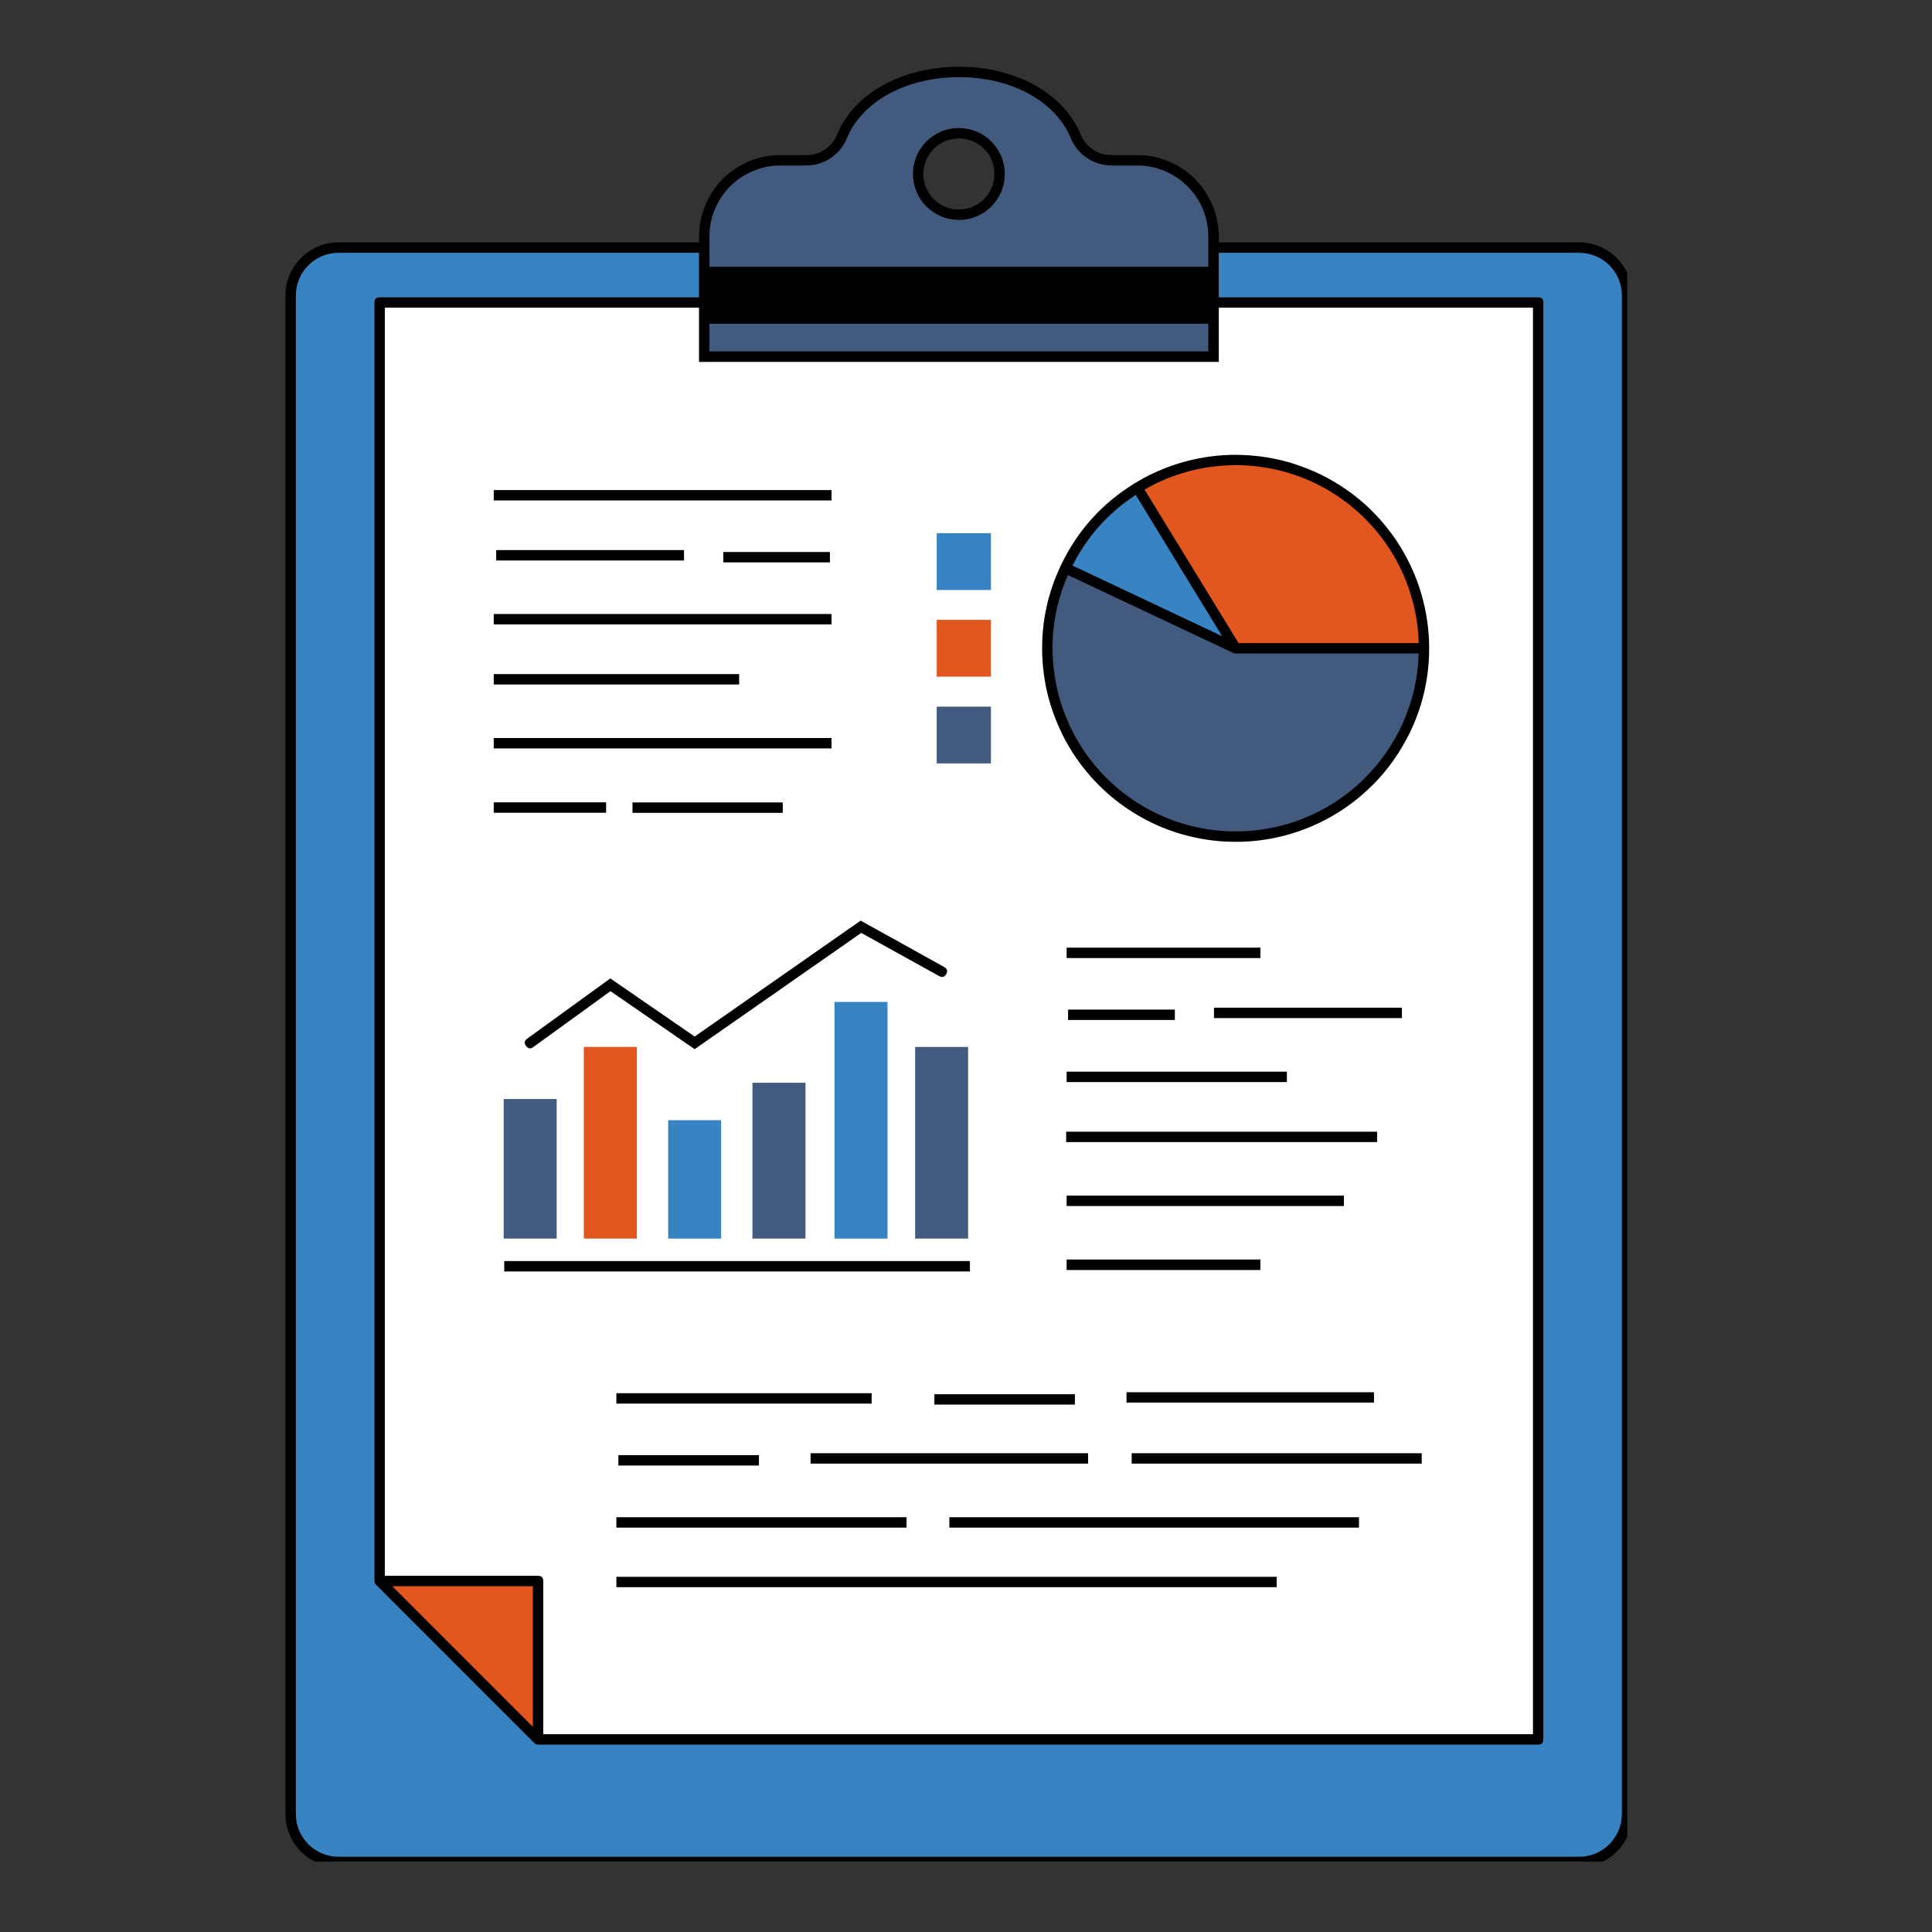
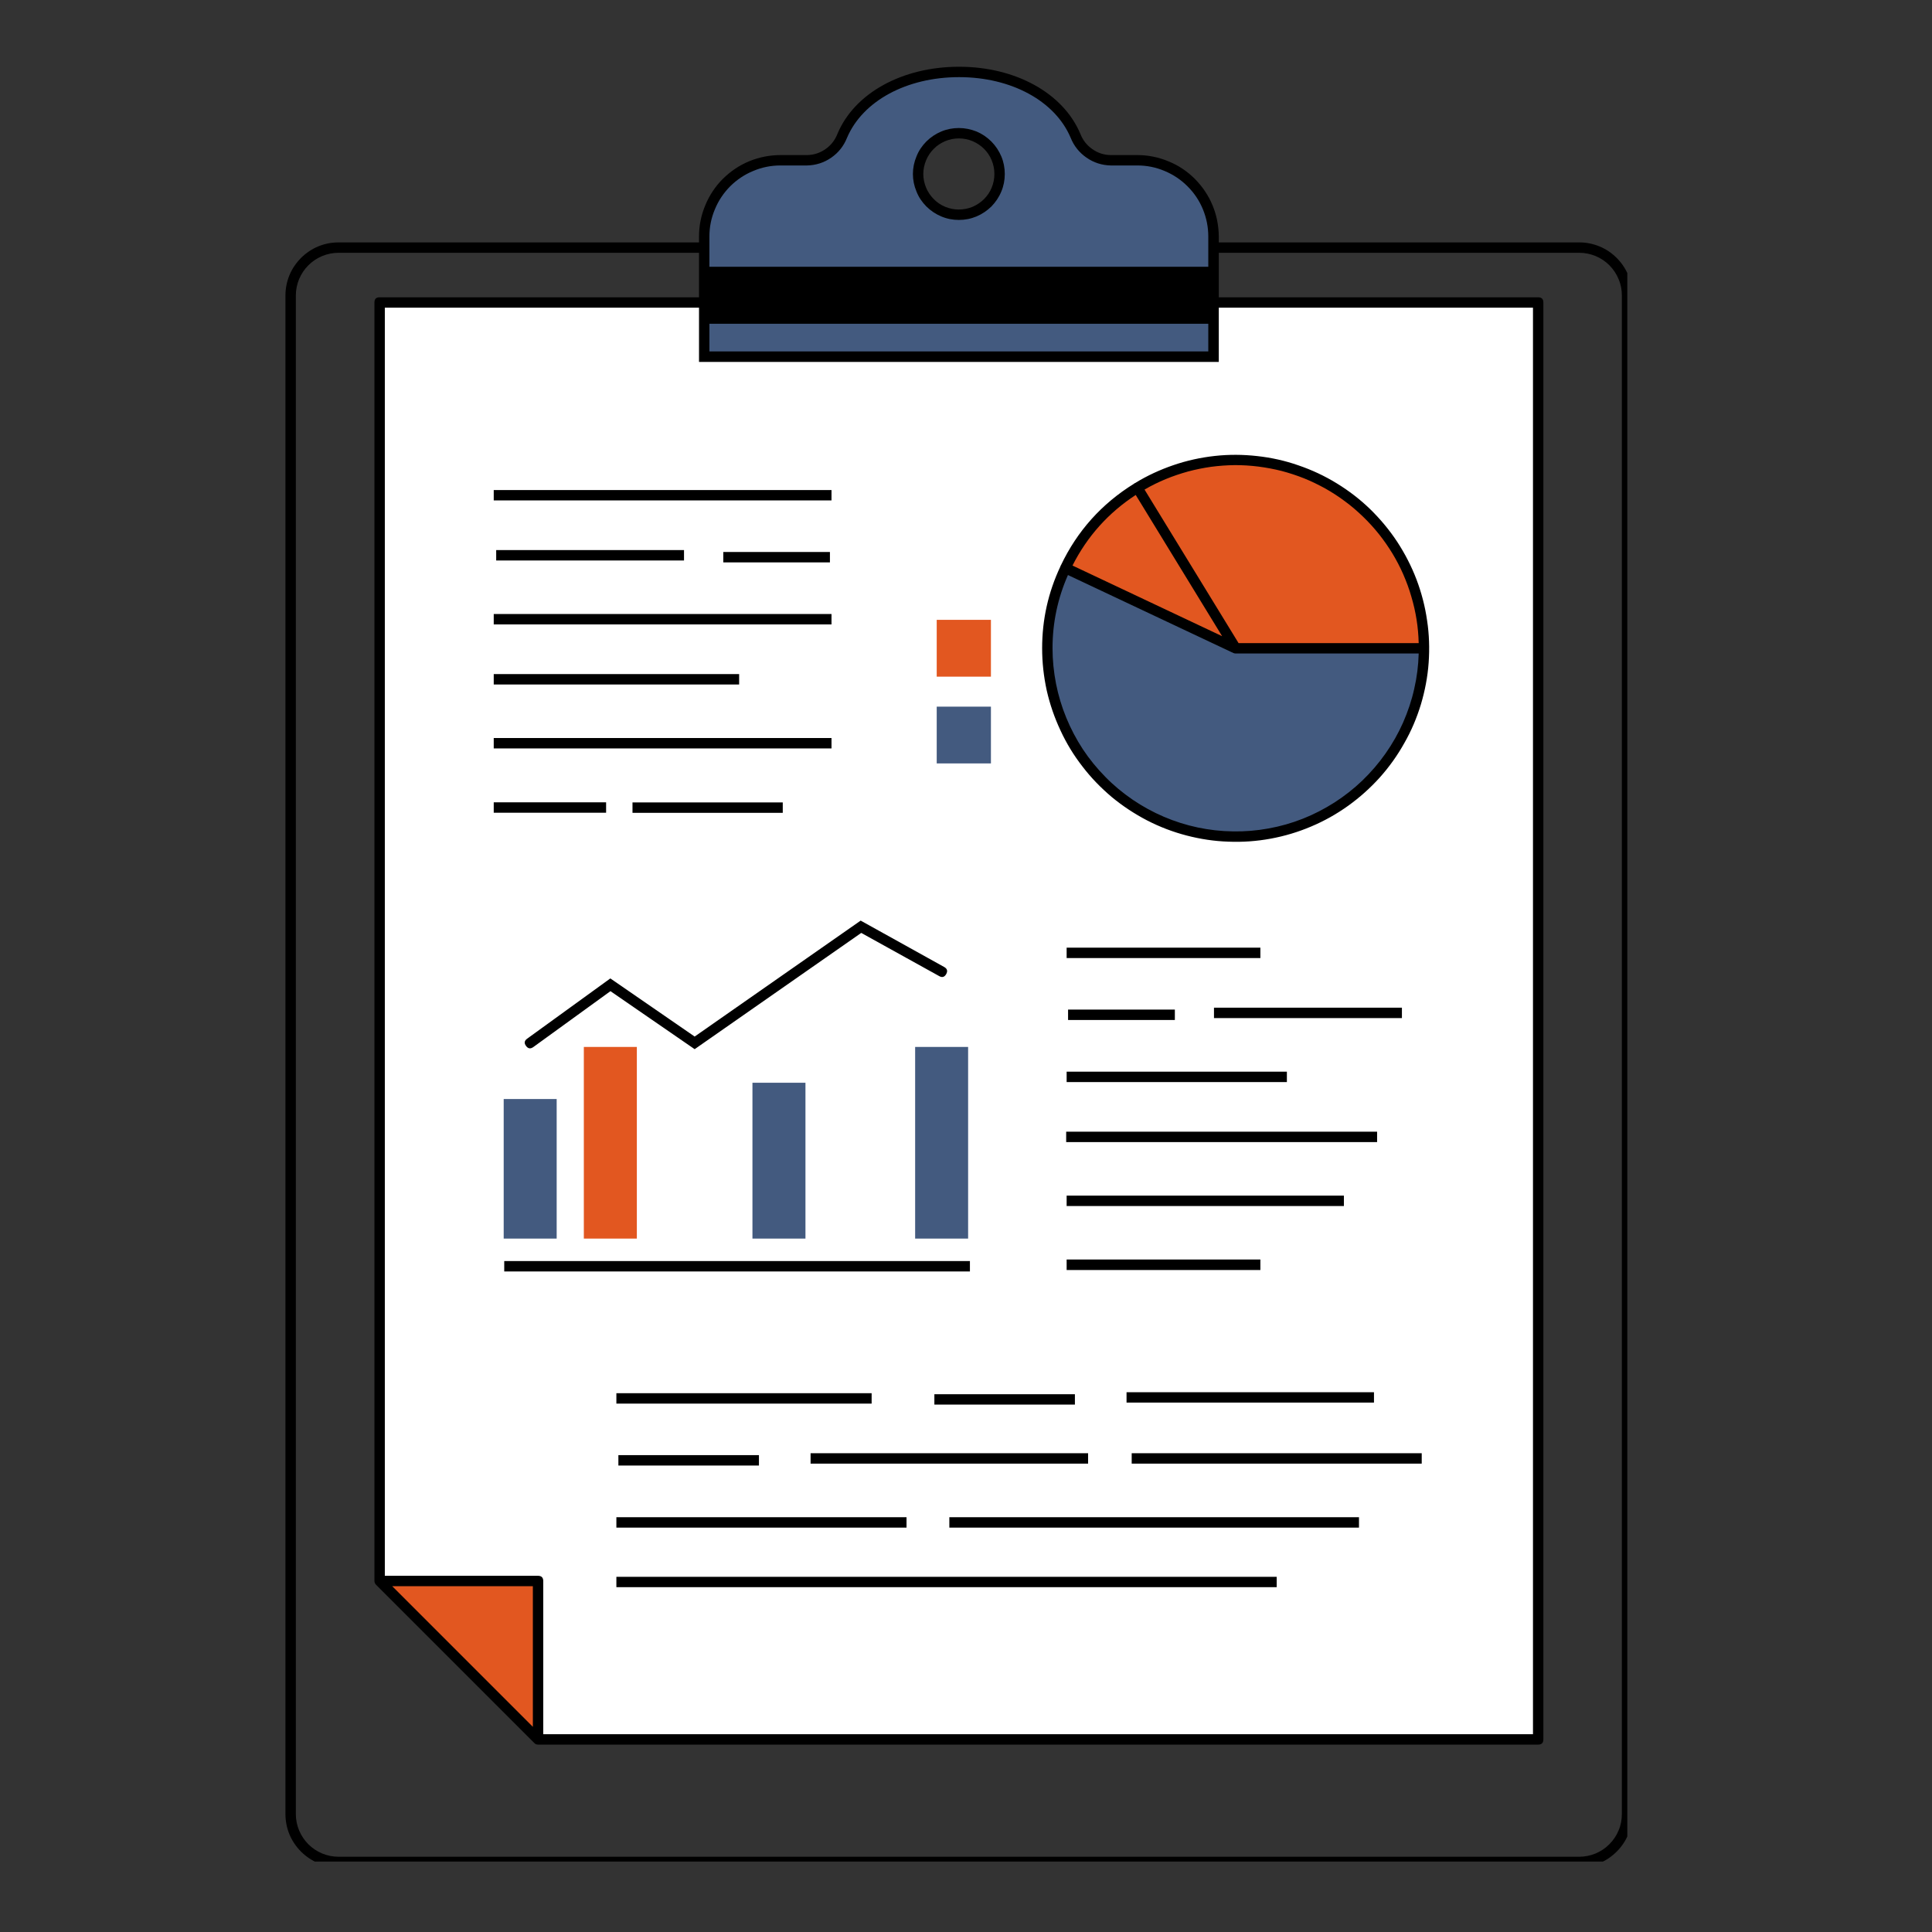
<svg xmlns="http://www.w3.org/2000/svg" width="90" zoomAndPan="magnify" viewBox="0 0 67.5 67.5" height="90" preserveAspectRatio="xMidYMid meet" version="1.0">
  <rect x="0" y="0" width="67.5" height="67.5" fill="#333333" stroke="none" />
  <defs>
    <clipPath id="0ea35d0a57">
-       <path d="M 10 8 L 56.855 8 L 56.855 65.039 L 10 65.039 Z M 10 8 " clip-rule="nonzero" />
-     </clipPath>
+       </clipPath>
    <clipPath id="fed4c38c46">
      <path d="M 9.953 2 L 56.855 2 L 56.855 65.039 L 9.953 65.039 Z M 9.953 2 " clip-rule="nonzero" />
    </clipPath>
  </defs>
  <path fill="#ffffff" d="M 13.262 10.57 L 53.738 10.57 L 53.738 60.773 L 18.797 60.773 L 13.262 55.238 Z M 13.262 10.57 " fill-opacity="1" fill-rule="nonzero" />
  <path fill="#e25720" d="M 13.262 55.238 L 18.797 55.238 L 18.797 60.773 Z M 20.398 43.273 L 22.25 43.273 L 22.25 36.578 L 20.398 36.578 Z M 32.727 23.641 L 34.621 23.641 L 34.621 21.656 L 32.727 21.656 Z M 43.172 16.07 C 42.742 16.07 42.312 16.113 41.891 16.195 C 41.465 16.281 41.055 16.406 40.656 16.57 C 40.254 16.734 39.875 16.938 39.516 17.18 C 39.156 17.418 38.824 17.691 38.52 17.996 C 38.215 18.301 37.941 18.637 37.703 18.996 C 37.461 19.355 37.258 19.734 37.094 20.133 C 36.93 20.531 36.805 20.941 36.719 21.367 C 36.633 21.789 36.594 22.219 36.594 22.648 C 36.594 23.082 36.633 23.512 36.719 23.934 C 36.805 24.359 36.93 24.77 37.094 25.168 C 37.258 25.566 37.461 25.945 37.703 26.305 C 37.941 26.664 38.215 26.996 38.52 27.305 C 38.824 27.609 39.156 27.883 39.516 28.121 C 39.875 28.363 40.254 28.562 40.656 28.73 C 41.055 28.895 41.465 29.02 41.891 29.105 C 42.312 29.188 42.742 29.23 43.172 29.23 C 43.605 29.23 44.031 29.188 44.457 29.105 C 44.879 29.02 45.293 28.895 45.691 28.73 C 46.09 28.562 46.469 28.363 46.828 28.121 C 47.188 27.883 47.52 27.609 47.824 27.305 C 48.133 26.996 48.402 26.664 48.645 26.305 C 48.883 25.945 49.086 25.566 49.254 25.168 C 49.418 24.77 49.543 24.359 49.625 23.934 C 49.711 23.512 49.754 23.082 49.754 22.648 C 49.754 22.219 49.711 21.789 49.625 21.367 C 49.543 20.941 49.418 20.531 49.254 20.133 C 49.086 19.734 48.883 19.355 48.645 18.996 C 48.402 18.637 48.133 18.301 47.824 17.996 C 47.52 17.691 47.188 17.418 46.828 17.18 C 46.469 16.938 46.09 16.734 45.691 16.57 C 45.293 16.406 44.879 16.281 44.457 16.195 C 44.031 16.113 43.605 16.07 43.172 16.07 Z M 43.172 16.07 " fill-opacity="1" fill-rule="nonzero" />
  <g clip-path="url(#0ea35d0a57)">
    <path fill="#3884c3" d="M 55.039 8.652 L 11.965 8.652 C 11.727 8.652 11.492 8.695 11.273 8.789 C 11.051 8.879 10.855 9.012 10.684 9.18 C 10.516 9.352 10.383 9.547 10.293 9.77 C 10.199 9.988 10.156 10.219 10.156 10.461 L 10.156 63.242 C 10.156 63.484 10.199 63.715 10.293 63.934 C 10.383 64.156 10.516 64.352 10.684 64.523 C 10.855 64.691 11.051 64.824 11.273 64.914 C 11.492 65.008 11.727 65.055 11.965 65.055 L 55.039 65.055 C 55.277 65.055 55.508 65.008 55.73 64.914 C 55.953 64.824 56.148 64.691 56.316 64.523 C 56.488 64.352 56.617 64.156 56.711 63.934 C 56.801 63.715 56.848 63.484 56.848 63.242 L 56.848 10.461 C 56.848 10.219 56.801 9.988 56.711 9.77 C 56.617 9.547 56.488 9.352 56.316 9.18 C 56.148 9.012 55.953 8.879 55.73 8.789 C 55.508 8.695 55.277 8.652 55.039 8.652 Z M 53.738 60.773 L 18.797 60.773 L 13.262 55.238 L 13.262 10.57 L 53.738 10.57 Z M 25.195 43.273 L 23.344 43.273 L 23.344 39.137 L 25.195 39.137 Z M 31.008 43.273 L 29.156 43.273 L 29.156 35.004 L 31.008 35.004 Z M 34.621 20.613 L 32.727 20.613 L 32.727 18.629 L 34.621 18.629 Z M 37.293 19.793 C 37.285 19.77 37.281 19.746 37.289 19.723 C 37.289 19.695 37.297 19.676 37.309 19.652 C 37.312 19.652 37.312 19.648 37.312 19.645 C 37.32 19.617 37.332 19.59 37.355 19.57 C 37.395 19.492 37.445 19.422 37.5 19.352 C 37.508 19.344 37.52 19.336 37.531 19.332 C 37.512 19.281 37.512 19.23 37.535 19.184 C 37.566 19.121 37.602 19.066 37.648 19.016 C 37.883 18.652 38.129 18.301 38.398 17.961 C 38.457 17.902 38.523 17.891 38.602 17.926 C 38.613 17.914 38.621 17.902 38.633 17.891 C 38.77 17.734 38.918 17.594 39.09 17.477 C 39.207 17.398 39.332 17.324 39.457 17.258 C 39.57 17.191 39.695 17.137 39.816 17.219 C 39.84 17.234 39.859 17.254 39.875 17.277 C 39.906 17.293 39.926 17.312 39.945 17.34 C 40.254 17.844 40.531 18.367 40.816 18.887 C 40.918 19.043 41.023 19.199 41.121 19.355 C 41.301 19.641 41.488 19.934 41.652 20.238 C 41.852 20.457 42.023 20.691 42.168 20.949 C 42.273 21.125 42.363 21.309 42.453 21.492 C 42.594 21.672 42.715 21.863 42.816 22.07 C 42.891 22.121 42.914 22.188 42.887 22.27 C 42.863 22.355 42.805 22.398 42.719 22.402 C 42.422 22.398 42.148 22.223 41.891 22.094 C 41.609 21.957 41.332 21.82 41.051 21.684 C 40.668 21.496 40.277 21.312 39.902 21.105 C 39.707 21.02 39.508 20.938 39.316 20.848 C 39.184 20.781 39.051 20.715 38.918 20.648 C 38.852 20.617 38.789 20.582 38.73 20.543 C 38.688 20.523 38.645 20.504 38.602 20.488 C 38.344 20.371 38.086 20.258 37.828 20.141 C 37.672 20.09 37.531 20.016 37.406 19.914 C 37.402 19.914 37.398 19.914 37.398 19.91 C 37.383 19.906 37.367 19.898 37.355 19.887 C 37.336 19.875 37.32 19.859 37.309 19.836 C 37.305 19.824 37.297 19.809 37.293 19.793 Z M 37.293 19.793 " fill-opacity="1" fill-rule="nonzero" />
  </g>
  <path fill="#435a7f" d="M 42.398 8.262 C 42.398 7.906 42.332 7.566 42.195 7.242 C 42.062 6.918 41.867 6.629 41.617 6.379 C 41.371 6.129 41.082 5.938 40.754 5.801 C 40.43 5.668 40.09 5.598 39.738 5.598 L 38.805 5.598 C 38.531 5.594 38.281 5.512 38.059 5.355 C 37.836 5.199 37.672 4.996 37.574 4.742 C 36.316 1.762 30.68 1.785 29.426 4.742 C 29.328 4.996 29.168 5.199 28.945 5.355 C 28.719 5.512 28.473 5.594 28.199 5.598 L 27.266 5.598 C 26.91 5.598 26.574 5.668 26.246 5.801 C 25.922 5.938 25.633 6.129 25.383 6.379 C 25.133 6.629 24.941 6.918 24.805 7.242 C 24.672 7.566 24.605 7.906 24.605 8.262 L 24.605 12.461 L 42.398 12.461 Z M 33.5 7.5 C 33.312 7.5 33.129 7.465 32.957 7.395 C 32.781 7.32 32.629 7.219 32.496 7.086 C 32.359 6.953 32.258 6.797 32.188 6.625 C 32.113 6.449 32.078 6.266 32.078 6.078 C 32.078 5.891 32.113 5.707 32.188 5.535 C 32.258 5.359 32.359 5.207 32.496 5.07 C 32.629 4.938 32.781 4.836 32.957 4.762 C 33.129 4.691 33.312 4.656 33.5 4.656 C 33.691 4.656 33.871 4.691 34.047 4.762 C 34.219 4.836 34.375 4.938 34.508 5.07 C 34.641 5.207 34.742 5.359 34.816 5.535 C 34.887 5.707 34.926 5.891 34.926 6.078 C 34.926 6.266 34.887 6.449 34.816 6.625 C 34.742 6.797 34.641 6.953 34.508 7.086 C 34.375 7.219 34.219 7.32 34.047 7.395 C 33.871 7.465 33.691 7.5 33.5 7.5 Z M 17.598 38.398 L 19.449 38.398 L 19.449 43.273 L 17.598 43.273 Z M 31.973 36.578 L 33.824 36.578 L 33.824 43.273 L 31.973 43.273 Z M 26.289 37.828 L 28.141 37.828 L 28.141 43.273 L 26.289 43.273 Z M 32.727 24.688 L 34.621 24.688 L 34.621 26.672 L 32.727 26.672 Z M 49.664 23.512 C 49.68 23.586 49.676 23.66 49.656 23.734 C 49.652 23.742 49.648 23.754 49.645 23.762 C 49.609 23.922 49.566 24.078 49.512 24.23 C 49.344 24.922 49.082 25.57 48.719 26.184 C 48.465 26.641 48.148 27.051 47.77 27.41 C 47.367 27.773 46.883 28.047 46.426 28.34 C 46.383 28.367 46.336 28.387 46.281 28.398 C 46.207 28.441 46.125 28.484 46.043 28.516 C 45.109 29.02 44.082 29.324 43.055 29.215 C 42.156 29.238 41.309 29.043 40.512 28.637 C 40.105 28.574 39.695 28.27 39.371 28.062 C 38.973 27.824 38.613 27.531 38.293 27.191 C 38.133 27.008 37.992 26.809 37.871 26.594 C 37.59 26.207 37.355 25.793 37.172 25.352 C 37.141 25.309 37.117 25.262 37.094 25.211 C 36.84 24.562 36.598 23.867 36.562 23.164 C 36.559 23.047 36.559 22.926 36.57 22.805 C 36.547 22.59 36.547 22.375 36.566 22.16 C 36.629 21.664 36.73 21.176 36.879 20.695 C 36.895 20.648 36.918 20.602 36.949 20.559 C 36.965 20.461 36.984 20.359 37 20.258 C 37.016 20.211 37.043 20.172 37.086 20.148 C 37.086 20.148 37.09 20.148 37.09 20.148 C 37.098 20.082 37.129 20.039 37.184 20.012 C 37.242 19.98 37.297 19.984 37.348 20.02 C 37.637 20.195 37.941 20.336 38.266 20.438 C 38.582 20.531 38.883 20.668 39.16 20.852 C 39.176 20.863 39.188 20.875 39.199 20.891 L 40.973 21.703 C 40.98 21.703 40.984 21.707 40.992 21.711 C 41.008 21.715 41.02 21.723 41.031 21.73 L 41.09 21.758 C 41.09 21.758 41.094 21.762 41.098 21.762 C 41.41 21.895 41.715 22.062 42.02 22.219 C 42.254 22.336 42.488 22.453 42.723 22.574 C 42.848 22.609 42.969 22.648 43.094 22.691 C 43.105 22.688 43.121 22.684 43.133 22.684 C 43.254 22.691 43.375 22.699 43.496 22.707 C 43.715 22.699 43.938 22.703 44.152 22.703 C 44.453 22.703 44.754 22.707 45.055 22.715 C 45.059 22.715 45.059 22.715 45.059 22.715 C 45.219 22.707 45.379 22.699 45.535 22.691 C 45.559 22.684 45.578 22.68 45.602 22.676 C 46.766 22.668 47.926 22.652 49.09 22.641 C 49.105 22.641 49.117 22.645 49.133 22.648 C 49.23 22.648 49.324 22.652 49.422 22.66 C 49.441 22.652 49.461 22.648 49.48 22.648 C 49.539 22.645 49.586 22.668 49.617 22.723 C 49.656 22.758 49.672 22.801 49.676 22.852 C 49.676 22.934 49.676 23.012 49.676 23.094 C 49.719 23.203 49.723 23.312 49.691 23.426 Z M 49.664 23.512 " fill-opacity="1" fill-rule="nonzero" />
  <g clip-path="url(#fed4c38c46)">
    <path fill="#000000" d="M 24.27 36.215 L 30.07 32.164 L 32.988 33.785 C 33.094 33.844 33.117 33.926 33.059 34.031 C 33 34.137 32.918 34.164 32.812 34.102 L 30.09 32.594 L 24.27 36.656 L 21.328 34.629 L 18.633 36.582 C 18.535 36.652 18.449 36.641 18.379 36.543 C 18.305 36.445 18.32 36.359 18.418 36.289 L 21.324 34.184 Z M 17.617 44.422 L 33.887 44.422 L 33.887 44.059 L 17.617 44.059 Z M 35.105 6.078 C 35.105 6.293 35.066 6.496 34.984 6.691 C 34.902 6.891 34.785 7.062 34.637 7.215 C 34.484 7.363 34.312 7.48 34.117 7.562 C 33.918 7.645 33.715 7.684 33.5 7.684 C 33.289 7.684 33.082 7.645 32.887 7.562 C 32.691 7.48 32.516 7.363 32.367 7.215 C 32.215 7.062 32.098 6.891 32.02 6.691 C 31.938 6.496 31.895 6.293 31.895 6.078 C 31.895 5.867 31.938 5.66 32.02 5.465 C 32.098 5.266 32.215 5.094 32.367 4.941 C 32.516 4.793 32.691 4.676 32.887 4.594 C 33.082 4.512 33.289 4.473 33.5 4.473 C 33.715 4.473 33.918 4.516 34.117 4.594 C 34.312 4.676 34.484 4.793 34.637 4.945 C 34.785 5.094 34.902 5.27 34.984 5.465 C 35.066 5.66 35.105 5.867 35.105 6.078 Z M 34.742 6.078 C 34.742 5.914 34.711 5.754 34.648 5.602 C 34.586 5.449 34.496 5.316 34.379 5.199 C 34.262 5.082 34.129 4.996 33.977 4.93 C 33.824 4.867 33.664 4.836 33.5 4.836 C 33.336 4.836 33.18 4.867 33.027 4.93 C 32.875 4.996 32.738 5.082 32.625 5.199 C 32.508 5.316 32.418 5.449 32.355 5.602 C 32.293 5.754 32.258 5.914 32.258 6.078 C 32.258 6.242 32.293 6.402 32.355 6.555 C 32.418 6.707 32.508 6.84 32.625 6.957 C 32.738 7.074 32.875 7.164 33.027 7.227 C 33.18 7.289 33.336 7.32 33.5 7.32 C 33.664 7.32 33.824 7.289 33.977 7.227 C 34.129 7.16 34.262 7.074 34.379 6.957 C 34.496 6.84 34.586 6.707 34.648 6.555 C 34.711 6.402 34.742 6.242 34.742 6.078 Z M 17.336 19.219 L 17.336 19.582 L 23.898 19.582 L 23.898 19.219 Z M 27.348 28.398 L 27.348 28.035 L 22.098 28.035 L 22.098 28.398 Z M 25.824 23.551 L 17.25 23.551 L 17.25 23.914 L 25.824 23.914 Z M 17.25 17.484 L 29.051 17.484 L 29.051 17.121 L 17.25 17.121 Z M 29.051 21.453 L 17.25 21.453 L 17.25 21.816 L 29.051 21.816 Z M 21.176 28.031 L 17.25 28.031 L 17.25 28.395 L 21.176 28.395 Z M 29.051 25.785 L 17.25 25.785 L 17.25 26.148 L 29.051 26.148 Z M 25.27 19.285 L 25.27 19.648 L 28.996 19.648 L 28.996 19.285 Z M 28.32 51.137 L 38.016 51.137 L 38.016 50.773 L 28.32 50.773 Z M 33.168 53.371 L 47.48 53.371 L 47.48 53.008 L 33.168 53.008 Z M 21.535 49.039 L 30.453 49.039 L 30.453 48.676 L 21.535 48.676 Z M 21.535 53.371 L 31.672 53.371 L 31.672 53.008 L 21.535 53.008 Z M 39.539 51.137 L 49.672 51.137 L 49.672 50.773 L 39.539 50.773 Z M 21.535 55.453 L 44.605 55.453 L 44.605 55.09 L 21.535 55.09 Z M 26.516 51.203 L 26.516 50.84 L 21.605 50.84 L 21.605 51.203 Z M 48.004 48.641 L 39.359 48.641 L 39.359 49.004 L 48.004 49.004 Z M 32.645 49.074 L 37.555 49.074 L 37.555 48.711 L 32.645 48.711 Z M 42.414 35.57 L 48.98 35.57 L 48.98 35.207 L 42.414 35.207 Z M 37.25 39.902 L 48.113 39.902 L 48.113 39.539 L 37.25 39.539 Z M 37.266 33.473 L 44.035 33.473 L 44.035 33.109 L 37.266 33.109 Z M 37.266 44.371 L 44.035 44.371 L 44.035 44.004 L 37.266 44.004 Z M 37.266 37.805 L 44.961 37.805 L 44.961 37.441 L 37.266 37.441 Z M 46.953 41.773 L 37.266 41.773 L 37.266 42.137 L 46.953 42.137 Z M 41.047 35.637 L 41.047 35.273 L 37.316 35.273 L 37.316 35.637 Z M 36.41 22.648 C 36.41 21.648 36.621 20.699 37.047 19.793 C 37.047 19.785 37.051 19.773 37.055 19.766 C 37.059 19.762 37.062 19.754 37.066 19.75 C 37.637 18.551 38.488 17.602 39.617 16.902 C 39.625 16.895 39.633 16.891 39.641 16.883 C 39.648 16.879 39.652 16.879 39.66 16.875 C 40.082 16.617 40.531 16.41 41 16.25 C 41.469 16.09 41.949 15.984 42.441 15.93 C 42.938 15.875 43.43 15.879 43.922 15.934 C 44.414 15.988 44.895 16.094 45.363 16.258 C 45.832 16.418 46.277 16.625 46.703 16.887 C 47.125 17.145 47.516 17.445 47.871 17.789 C 48.227 18.137 48.543 18.516 48.816 18.93 C 49.086 19.344 49.312 19.781 49.488 20.242 C 49.664 20.707 49.789 21.184 49.859 21.676 C 49.934 22.164 49.949 22.656 49.914 23.152 C 49.879 23.648 49.785 24.133 49.645 24.605 C 49.5 25.082 49.309 25.535 49.062 25.965 C 48.82 26.398 48.535 26.797 48.203 27.168 C 47.871 27.535 47.504 27.863 47.102 28.152 C 46.699 28.441 46.266 28.684 45.812 28.875 C 45.355 29.07 44.883 29.211 44.395 29.301 C 43.906 29.391 43.414 29.426 42.922 29.406 C 42.426 29.391 41.938 29.316 41.457 29.191 C 40.977 29.066 40.52 28.891 40.078 28.664 C 39.637 28.434 39.227 28.164 38.844 27.848 C 38.465 27.527 38.121 27.176 37.82 26.781 C 37.516 26.391 37.258 25.969 37.051 25.52 C 36.84 25.07 36.68 24.605 36.57 24.121 C 36.465 23.637 36.41 23.145 36.41 22.648 Z M 39.988 17.105 L 43.273 22.469 L 49.566 22.469 C 49.559 22.191 49.535 21.918 49.492 21.648 C 49.449 21.375 49.387 21.105 49.309 20.844 C 49.234 20.578 49.137 20.32 49.027 20.066 C 48.918 19.816 48.789 19.57 48.648 19.336 C 48.504 19.102 48.348 18.875 48.176 18.66 C 48.004 18.445 47.82 18.242 47.621 18.051 C 47.422 17.859 47.215 17.68 46.992 17.516 C 46.773 17.352 46.543 17.203 46.301 17.066 C 46.059 16.934 45.812 16.812 45.559 16.711 C 45.301 16.609 45.039 16.523 44.773 16.453 C 44.508 16.387 44.238 16.336 43.965 16.301 C 43.691 16.266 43.414 16.25 43.141 16.25 C 42.863 16.254 42.59 16.273 42.316 16.309 C 42.043 16.348 41.773 16.402 41.508 16.473 C 41.242 16.547 40.984 16.633 40.73 16.738 C 40.473 16.844 40.227 16.965 39.988 17.105 Z M 37.469 19.758 L 42.699 22.227 L 39.68 17.293 C 38.723 17.918 37.984 18.742 37.469 19.762 Z M 36.773 22.648 C 36.773 23.066 36.816 23.48 36.895 23.887 C 36.977 24.297 37.094 24.691 37.254 25.078 C 37.41 25.461 37.605 25.828 37.832 26.176 C 38.062 26.523 38.324 26.844 38.617 27.141 C 38.906 27.438 39.227 27.703 39.57 27.938 C 39.914 28.172 40.277 28.371 40.66 28.535 C 41.043 28.699 41.438 28.824 41.844 28.91 C 42.254 28.996 42.664 29.043 43.082 29.047 C 43.496 29.055 43.91 29.02 44.32 28.945 C 44.73 28.871 45.129 28.758 45.516 28.605 C 45.902 28.453 46.27 28.262 46.621 28.039 C 46.973 27.812 47.297 27.559 47.598 27.27 C 47.898 26.98 48.168 26.668 48.406 26.328 C 48.648 25.984 48.852 25.625 49.02 25.246 C 49.188 24.863 49.32 24.473 49.41 24.066 C 49.504 23.66 49.555 23.25 49.566 22.832 L 43.172 22.832 C 43.16 22.832 43.148 22.832 43.133 22.828 C 43.133 22.828 43.133 22.828 43.129 22.828 C 43.129 22.824 43.125 22.824 43.121 22.824 C 43.113 22.82 43.105 22.82 43.098 22.816 L 43.094 22.816 L 37.312 20.09 C 36.953 20.906 36.773 21.758 36.773 22.648 Z M 57.031 10.324 L 57.031 63.379 C 57.027 63.625 56.98 63.863 56.887 64.09 C 56.793 64.316 56.66 64.516 56.484 64.691 C 56.312 64.863 56.113 65 55.883 65.094 C 55.656 65.188 55.422 65.234 55.176 65.234 L 11.828 65.234 C 11.582 65.234 11.344 65.188 11.117 65.094 C 10.891 65 10.691 64.863 10.516 64.691 C 10.344 64.516 10.207 64.316 10.113 64.09 C 10.02 63.863 9.973 63.625 9.973 63.379 L 9.973 10.324 C 9.973 10.078 10.02 9.84 10.113 9.613 C 10.207 9.387 10.344 9.188 10.516 9.012 C 10.691 8.84 10.891 8.703 11.117 8.609 C 11.344 8.516 11.582 8.469 11.828 8.469 L 24.422 8.469 L 24.422 8.262 C 24.422 7.883 24.496 7.52 24.641 7.172 C 24.785 6.824 24.988 6.516 25.254 6.25 C 25.523 5.984 25.828 5.777 26.176 5.633 C 26.527 5.492 26.887 5.418 27.266 5.418 L 28.199 5.418 C 28.434 5.414 28.648 5.344 28.844 5.207 C 29.039 5.07 29.176 4.891 29.262 4.668 C 29.859 3.25 31.527 2.332 33.508 2.332 C 35.48 2.332 37.141 3.25 37.742 4.668 C 37.828 4.891 37.965 5.07 38.16 5.207 C 38.352 5.344 38.566 5.414 38.805 5.418 L 39.738 5.418 C 40.113 5.418 40.477 5.492 40.824 5.637 C 41.172 5.777 41.48 5.984 41.746 6.25 C 42.012 6.52 42.219 6.824 42.363 7.172 C 42.508 7.52 42.578 7.883 42.582 8.262 L 42.582 8.469 L 55.176 8.469 C 55.422 8.469 55.656 8.516 55.883 8.609 C 56.113 8.703 56.312 8.84 56.484 9.012 C 56.66 9.188 56.793 9.387 56.887 9.613 C 56.98 9.84 57.027 10.078 57.027 10.324 Z M 24.785 9.32 L 42.215 9.32 L 42.215 8.262 C 42.215 7.934 42.152 7.617 42.027 7.312 C 41.902 7.008 41.723 6.742 41.488 6.508 C 41.258 6.277 40.988 6.098 40.688 5.973 C 40.383 5.844 40.066 5.781 39.738 5.781 L 38.805 5.781 C 38.496 5.773 38.215 5.684 37.961 5.508 C 37.707 5.332 37.52 5.098 37.406 4.812 C 36.863 3.527 35.332 2.695 33.508 2.695 C 31.676 2.695 30.141 3.527 29.594 4.812 C 29.48 5.098 29.297 5.332 29.043 5.508 C 28.789 5.684 28.508 5.773 28.199 5.781 L 27.266 5.781 C 26.938 5.781 26.621 5.844 26.316 5.973 C 26.012 6.098 25.746 6.277 25.512 6.508 C 25.281 6.742 25.102 7.008 24.977 7.312 C 24.848 7.617 24.785 7.934 24.785 8.262 Z M 24.785 12.277 L 42.215 12.277 L 42.215 11.312 L 24.785 11.312 Z M 24.422 12.645 L 24.422 10.75 L 13.445 10.75 L 13.445 55.055 L 18.797 55.055 C 18.918 55.055 18.98 55.117 18.98 55.238 L 18.98 60.59 L 53.559 60.59 L 53.559 10.75 L 42.582 10.75 L 42.582 12.645 Z M 13.703 55.418 L 18.617 60.332 L 18.617 55.418 Z M 56.664 10.324 C 56.664 10.125 56.629 9.934 56.551 9.754 C 56.477 9.57 56.367 9.41 56.23 9.27 C 56.09 9.129 55.93 9.023 55.746 8.945 C 55.562 8.871 55.371 8.832 55.176 8.832 L 42.582 8.832 L 42.582 10.387 L 53.738 10.387 C 53.859 10.387 53.922 10.445 53.922 10.57 L 53.922 60.773 C 53.922 60.895 53.859 60.953 53.738 60.953 L 18.797 60.953 C 18.75 60.953 18.707 60.938 18.672 60.902 L 13.133 55.363 C 13.121 55.348 13.109 55.332 13.098 55.312 C 13.098 55.305 13.094 55.301 13.094 55.297 C 13.086 55.281 13.086 55.266 13.082 55.246 C 13.082 55.242 13.082 55.242 13.082 55.238 L 13.082 10.57 C 13.082 10.445 13.141 10.387 13.262 10.387 L 24.422 10.387 L 24.422 8.832 L 11.828 8.832 C 11.629 8.832 11.441 8.871 11.258 8.945 C 11.074 9.023 10.914 9.129 10.773 9.27 C 10.633 9.41 10.527 9.57 10.449 9.754 C 10.375 9.934 10.336 10.125 10.336 10.324 L 10.336 63.379 C 10.336 63.578 10.375 63.77 10.449 63.949 C 10.527 64.133 10.633 64.293 10.773 64.434 C 10.914 64.574 11.074 64.68 11.258 64.758 C 11.441 64.832 11.629 64.871 11.828 64.871 L 55.176 64.871 C 55.371 64.871 55.562 64.832 55.746 64.758 C 55.926 64.68 56.09 64.574 56.227 64.434 C 56.367 64.293 56.477 64.133 56.551 63.949 C 56.629 63.77 56.664 63.578 56.664 63.379 Z M 56.664 10.324 " fill-opacity="1" fill-rule="nonzero" />
  </g>
</svg>